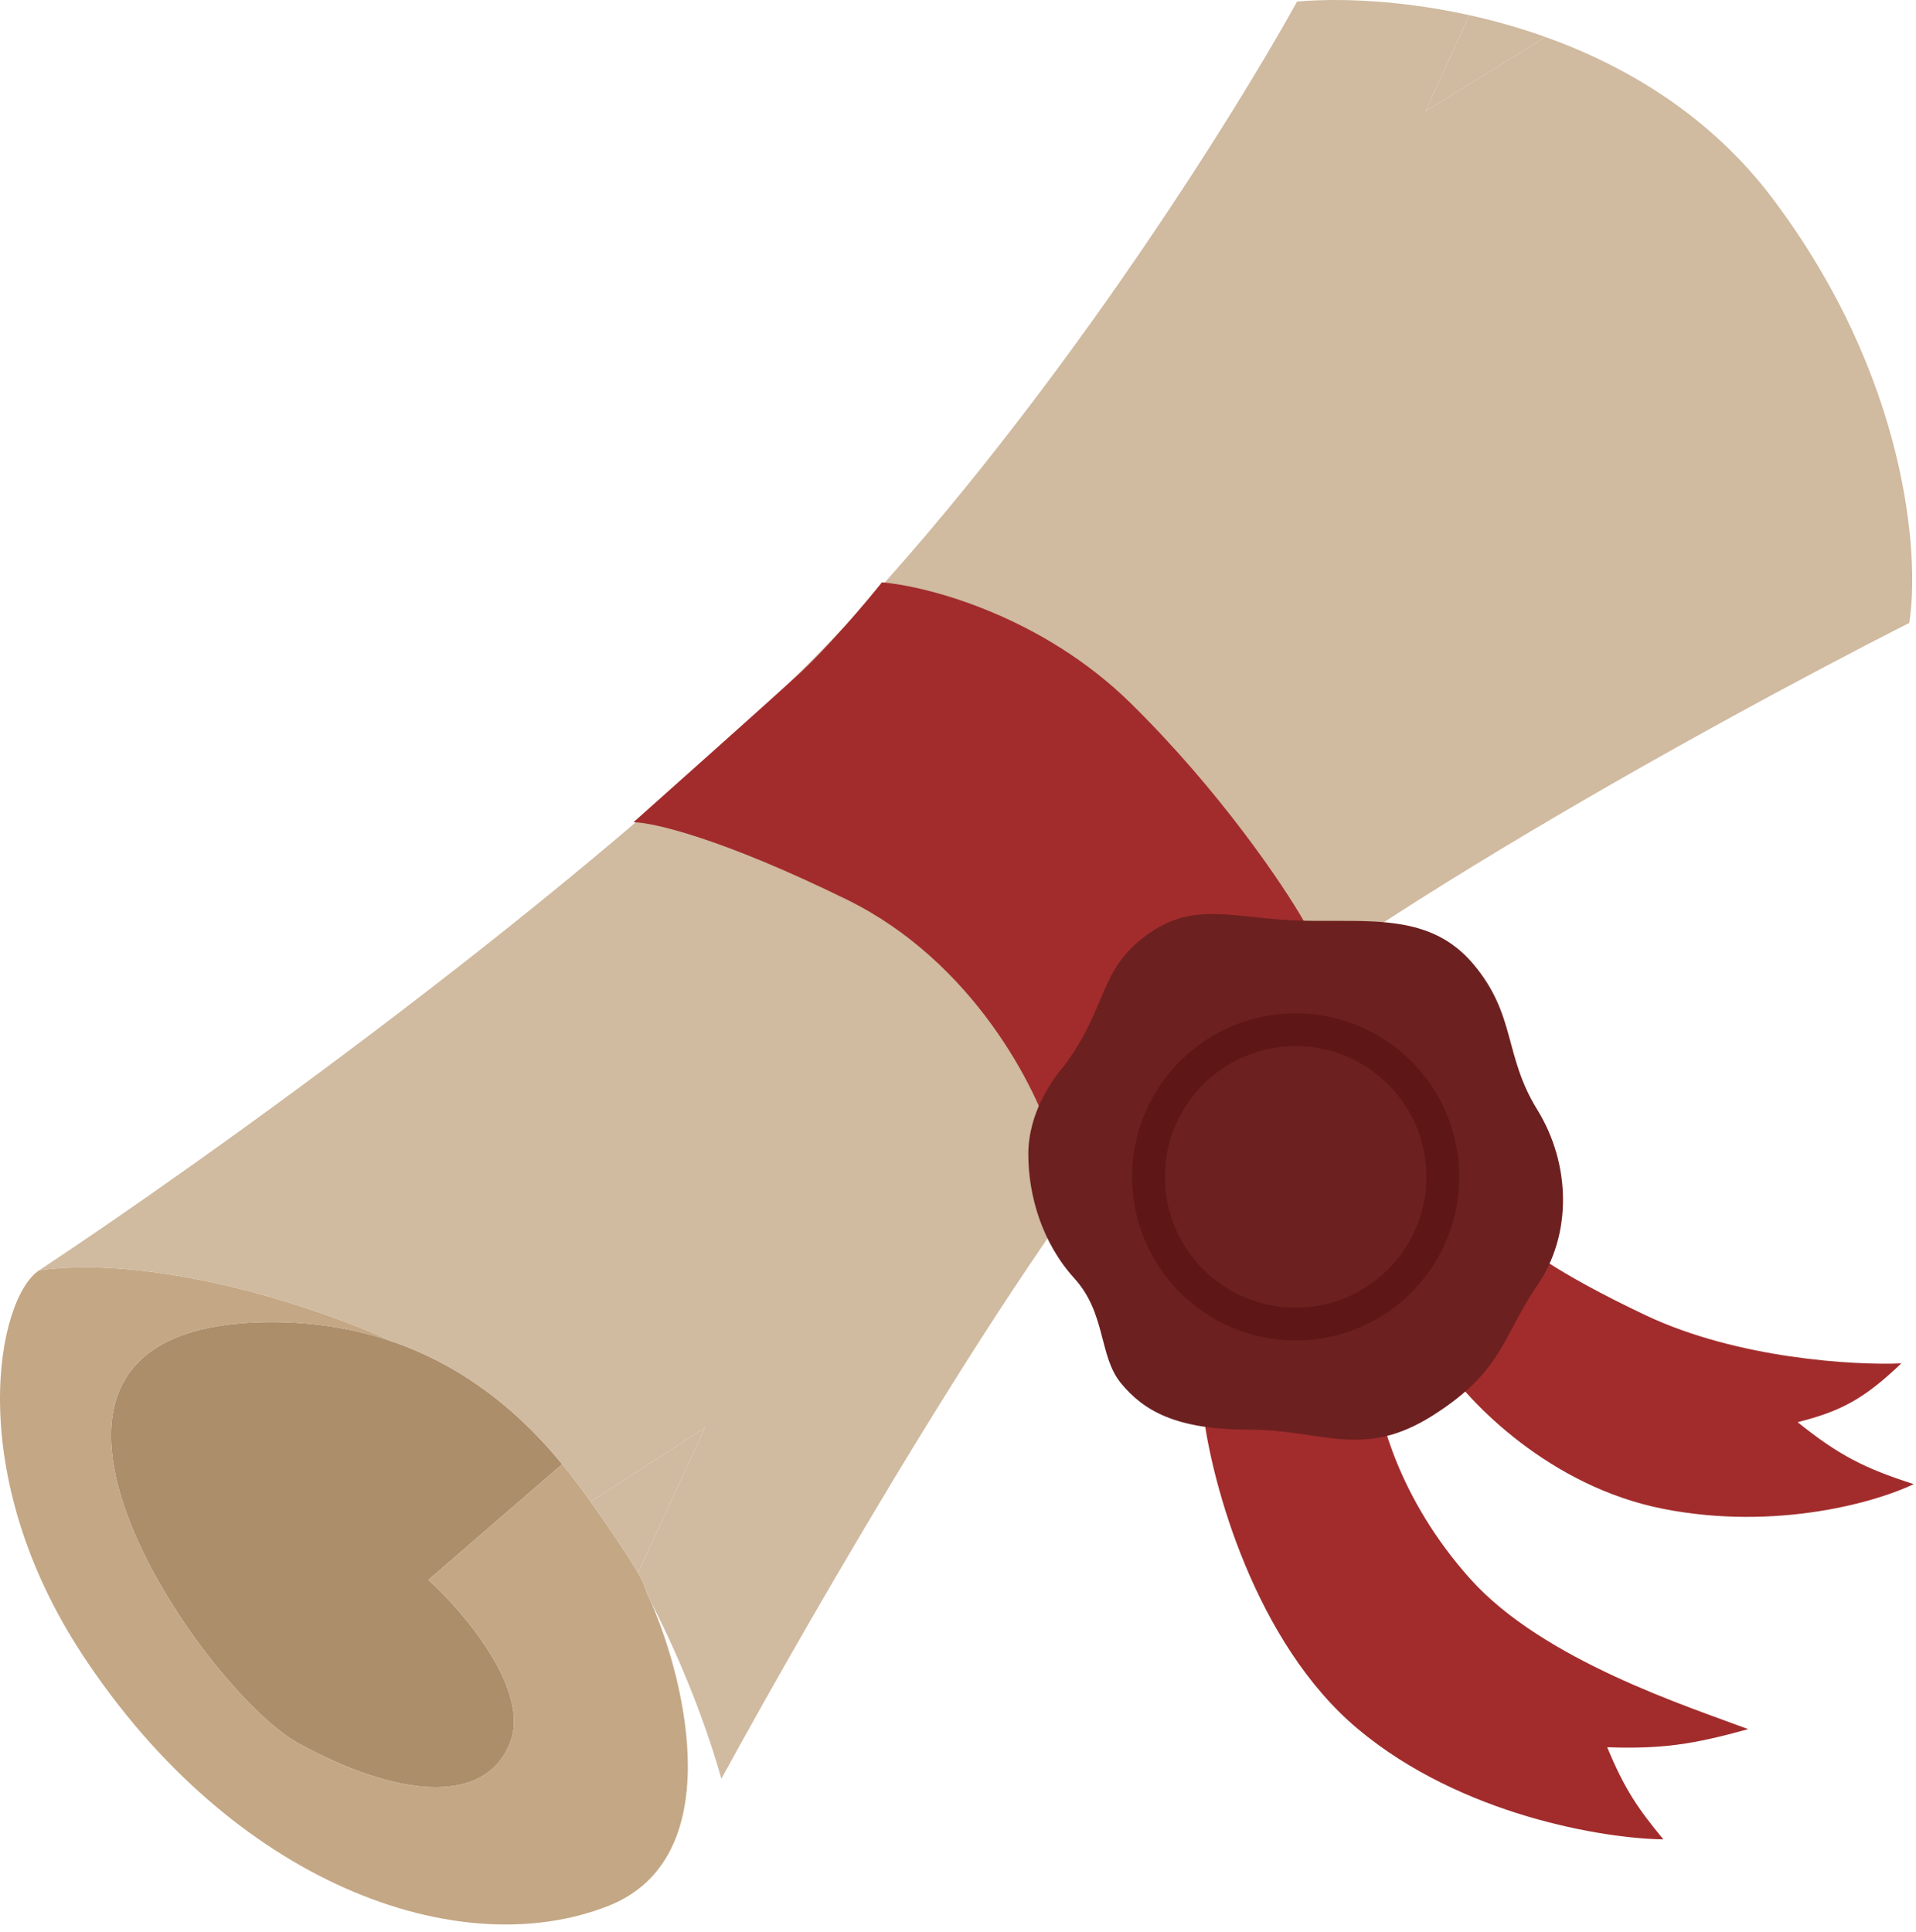
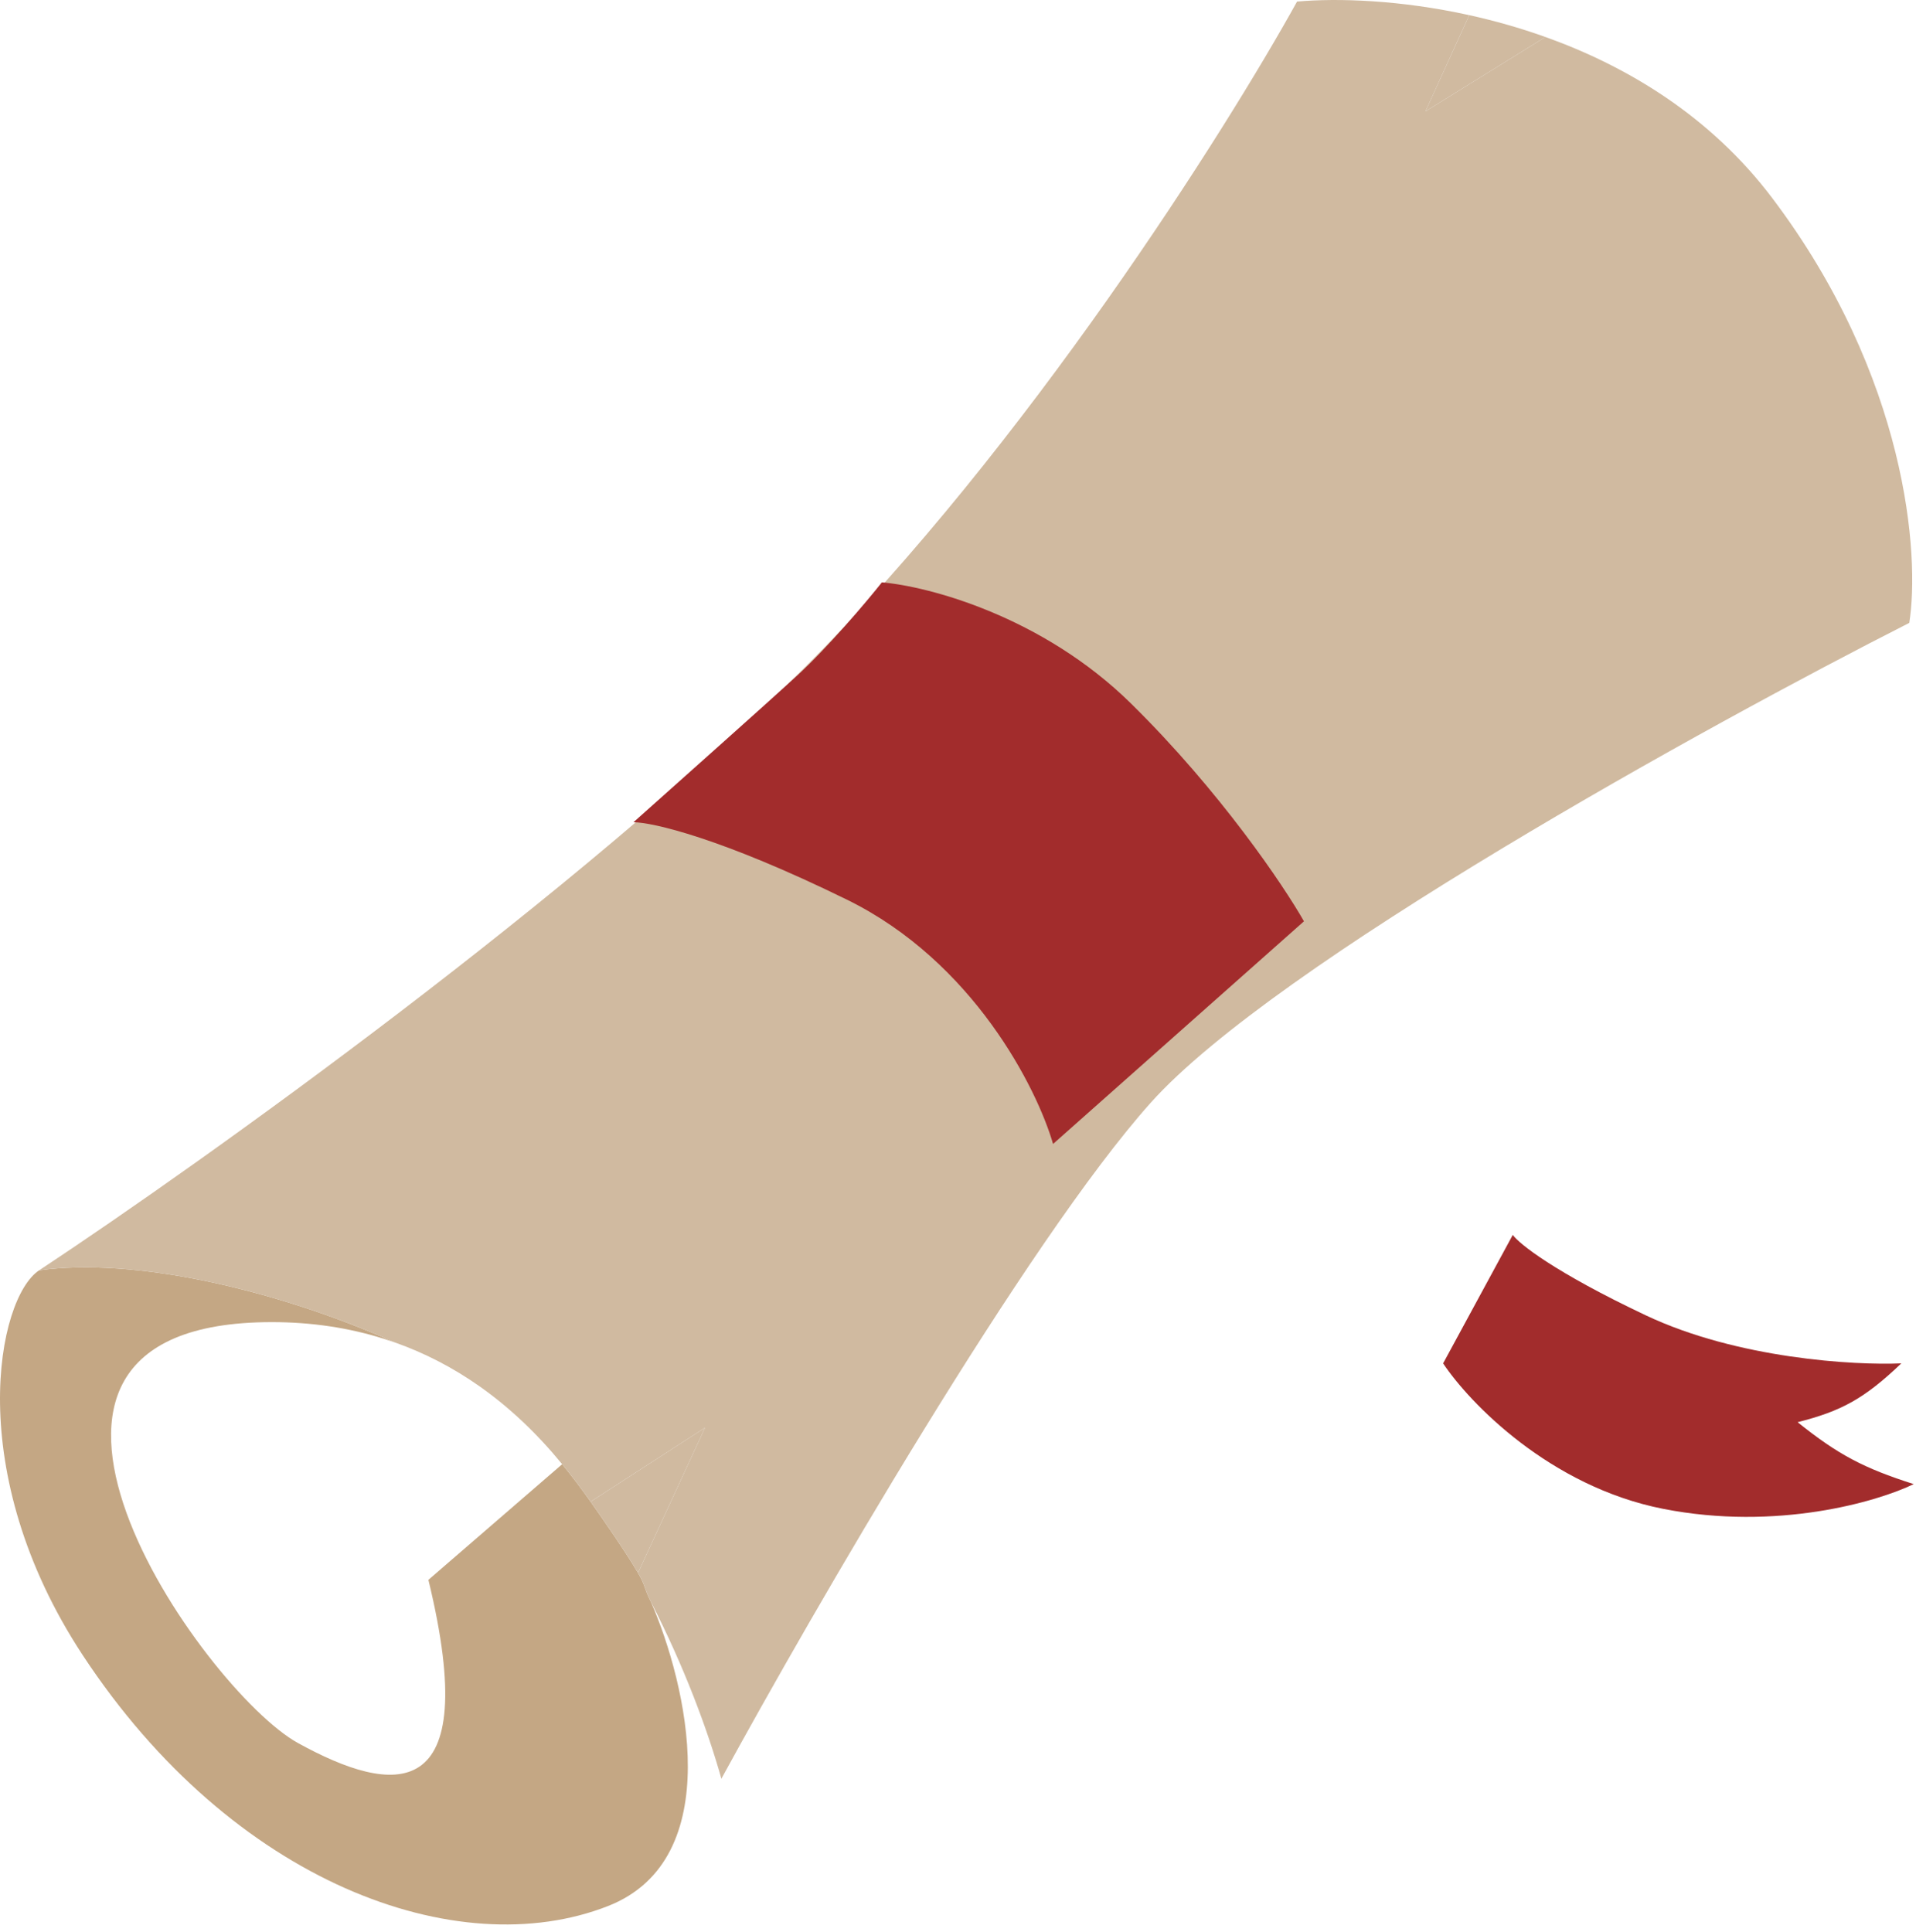
<svg xmlns="http://www.w3.org/2000/svg" width="117" height="118" viewBox="0 0 117 118" fill="none">
-   <path d="M16.596 80.739C-3.402 80.739 12.413 103.252 18.19 106.44C23.968 109.628 29.547 110.425 31.141 106.44C32.416 103.252 28.352 98.471 26.16 96.478L34.328 89.416C32.805 87.552 31.131 85.963 29.303 84.673C27.69 83.535 25.956 82.63 24.102 81.977C23.873 81.896 23.643 81.82 23.411 81.747C21.294 81.083 19.023 80.739 16.596 80.739Z" fill="#AC8E6B" />
-   <path d="M18.19 106.44C12.413 103.252 -3.402 80.739 16.596 80.739C19.023 80.739 21.294 81.083 23.411 81.747C23.643 81.82 23.873 81.896 24.102 81.977C16.81 78.723 8.143 76.768 2.389 77.577C-0.178 79.272 -2.291 89.903 5.041 101.061C14.206 115.007 27.953 119.988 37.118 116.402C44.45 113.533 41.932 102.833 39.757 97.842C39.318 96.99 39.451 96.898 38.959 96.053C38.248 94.833 36.885 92.868 36.064 91.705C35.51 90.92 34.931 90.154 34.328 89.416L26.16 96.478C28.352 98.471 32.416 103.252 31.141 106.44C29.547 110.425 23.968 109.628 18.19 106.44Z" fill="#C4A784" />
+   <path d="M18.19 106.44C12.413 103.252 -3.402 80.739 16.596 80.739C19.023 80.739 21.294 81.083 23.411 81.747C23.643 81.82 23.873 81.896 24.102 81.977C16.81 78.723 8.143 76.768 2.389 77.577C-0.178 79.272 -2.291 89.903 5.041 101.061C14.206 115.007 27.953 119.988 37.118 116.402C44.45 113.533 41.932 102.833 39.757 97.842C39.318 96.99 39.451 96.898 38.959 96.053C38.248 94.833 36.885 92.868 36.064 91.705C35.51 90.92 34.931 90.154 34.328 89.416L26.16 96.478C29.547 110.425 23.968 109.628 18.19 106.44Z" fill="#C4A784" />
  <path fill-rule="evenodd" clip-rule="evenodd" d="M2.389 77.577C12.526 70.881 35.458 54.443 49.073 40.829C62.688 27.214 74.833 8 79.204 0.096C81.694 -0.127 85.509 -0.003 89.72 0.925L87.043 6.801L94.371 2.259C99.369 4.047 104.448 7.098 108.219 12.092C116.478 23.029 117.24 33.947 116.589 38.039C104.313 44.27 77.865 58.852 70.276 67.333C62.688 75.814 49.631 98.394 44.051 108.624C43.202 105.61 41.762 101.739 39.757 97.842C39.318 96.99 39.451 96.898 38.959 96.053L43.051 87.186L36.064 91.705C35.51 90.92 34.931 90.154 34.328 89.416C32.805 87.552 31.131 85.963 29.303 84.673C27.69 83.535 25.956 82.63 24.102 81.977C16.81 78.723 8.143 76.768 2.389 77.577Z" fill="#D0BAA0" />
  <path d="M89.72 0.925L87.043 6.801L94.371 2.259C92.798 1.696 91.233 1.259 89.72 0.925Z" fill="#D0BAA0" />
  <path d="M43.051 87.186L36.064 91.705C36.885 92.868 38.248 94.833 38.959 96.053L43.051 87.186Z" fill="#D0BAA0" />
  <path d="M48.645 41.289C46.765 43.004 41.219 47.953 38.682 50.213C39.816 50.213 44.012 51.159 51.724 54.943C59.435 58.727 63.324 66.463 64.305 69.859L79.626 56.262C78.375 54.064 74.512 48.328 69.074 42.971C63.635 37.613 56.661 35.8 53.854 35.563C52.901 36.758 50.525 39.575 48.645 41.289Z" fill="#A22C2C" />
-   <path d="M82.929 105.594C76.612 100.312 73.996 90.533 73.478 86.304L84.095 85.139C84.267 86.433 85.33 91.452 89.784 96.423C94.237 101.395 103.083 104.213 106.751 105.594C103.381 106.53 101.498 106.814 98.144 106.701C99.193 109.227 99.987 110.407 101.572 112.326C97.991 112.283 89.247 110.876 82.929 105.594Z" fill="#A22C2C" />
  <path d="M101.572 92.144C94.635 90.782 89.717 85.653 88.124 83.258L92.378 75.412C92.756 75.948 94.912 77.681 100.508 80.328C106.104 82.975 113.238 83.384 116.105 83.258C113.828 85.43 112.429 86.175 109.771 86.85C112.247 88.837 113.811 89.658 116.861 90.631C114.655 91.703 108.51 93.505 101.572 92.144Z" fill="#A22C2C" />
-   <path d="M70.018 57.103C67.086 59.253 67.672 61.404 65.033 65.02C64.251 65.933 62.794 67.948 62.794 70.489C62.794 73.03 63.646 75.911 65.601 78.061C67.556 80.212 67.086 82.81 68.454 84.472C69.823 86.133 71.778 87.306 76.274 87.306C80.77 87.306 83.214 89.163 87.515 86.426C91.816 83.689 91.718 81.637 93.868 78.509C96.019 75.381 95.921 71.08 93.868 67.757C91.816 64.434 92.597 61.99 89.958 58.862C87.319 55.734 83.605 56.321 79.499 56.223C75.394 56.125 72.951 54.952 70.018 57.103Z" fill="#6D2020" />
-   <circle cx="79.12" cy="71.869" r="8.987" stroke="#5E1616" stroke-width="2" />
</svg>